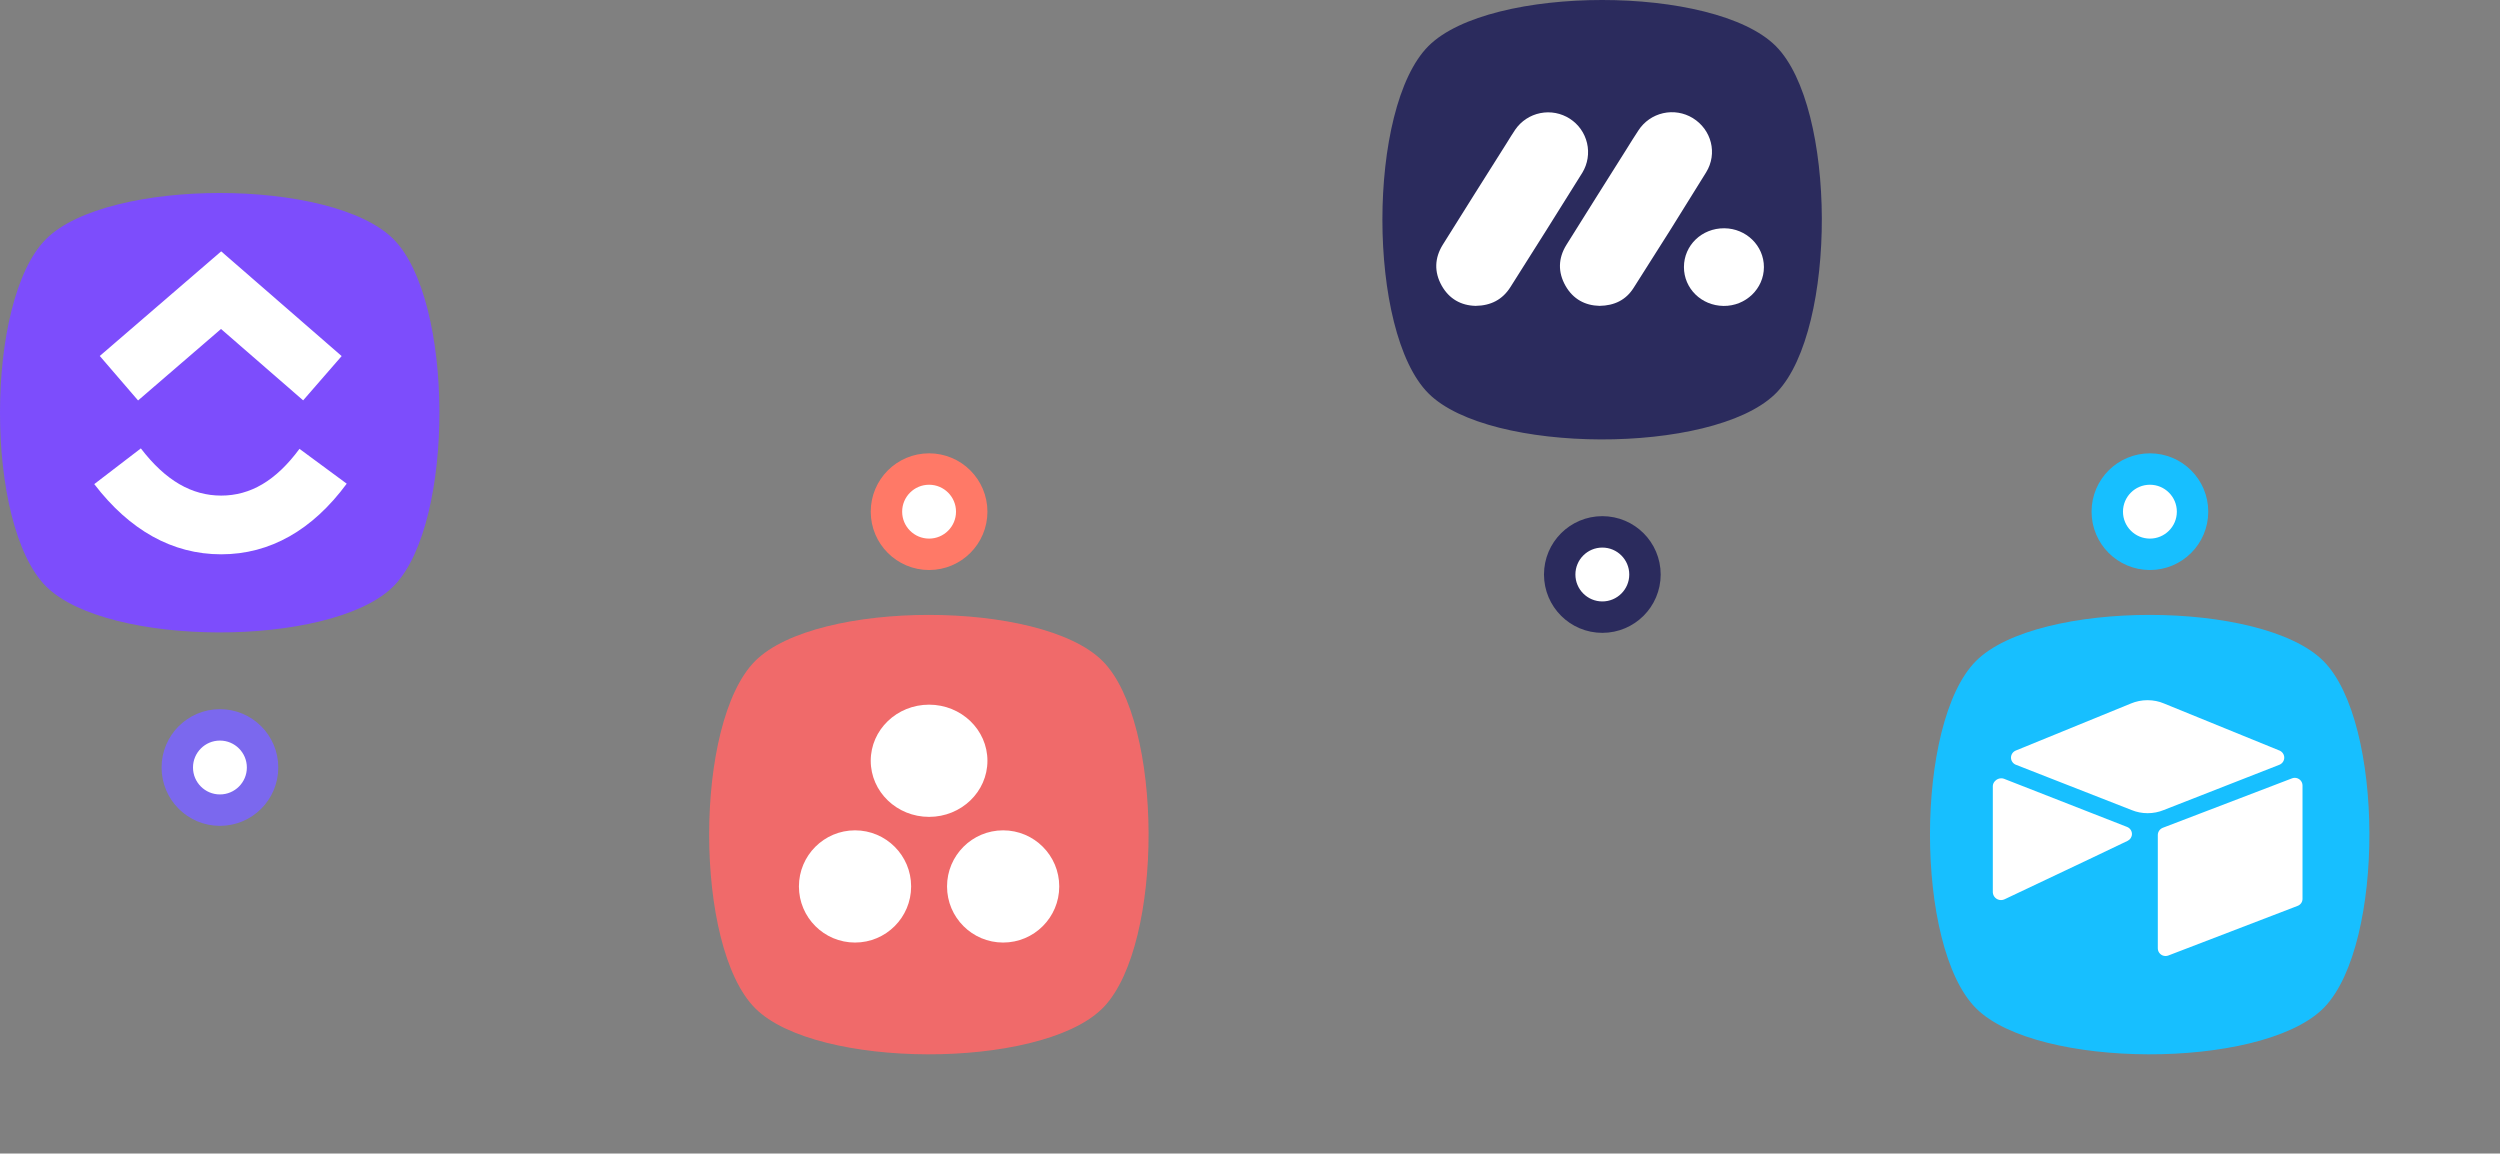
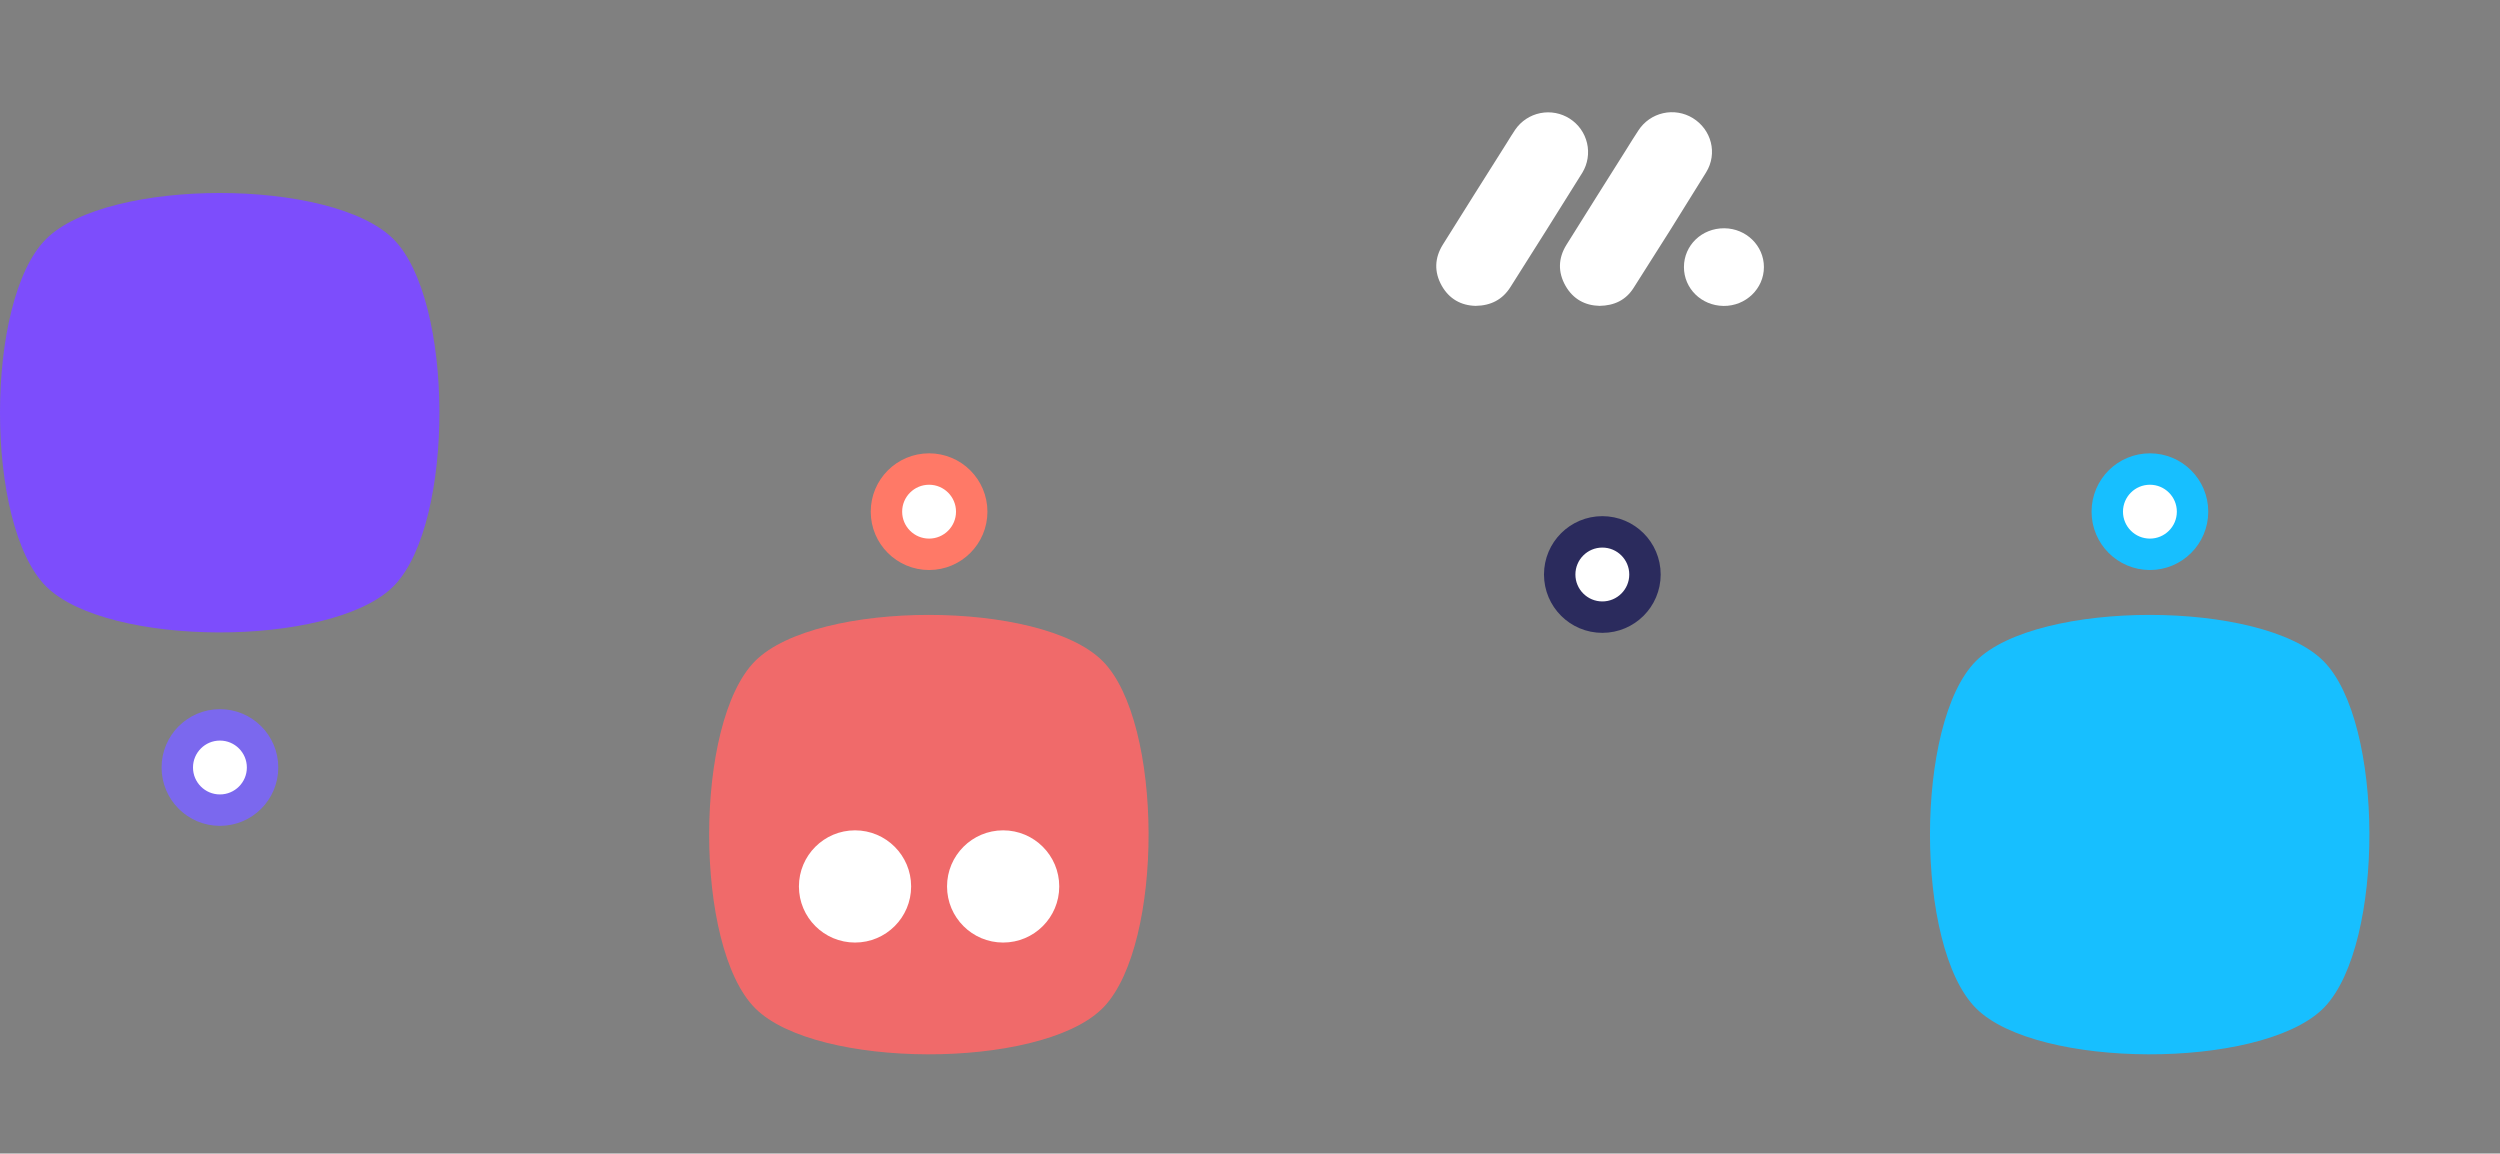
<svg xmlns="http://www.w3.org/2000/svg" fill="none" height="257" viewBox="0 0 557 257" width="557">
  <rect x="0" y="0" width="557" height="257" fill="#808080" stroke="none" />
-   <path d="M245.368 224.914C231.304 238.324 181.849 238.234 168.26 224.644C154.58 210.965 154.58 160.939 168.26 147.26C181.939 133.58 231.964 133.58 245.644 147.262C259.223 160.843 259.323 210.222 245.949 224.335C245.761 224.533 245.566 224.726 245.368 224.914Z" fill="#F06A6A" />
+   <path d="M245.368 224.914C231.304 238.324 181.849 238.234 168.26 224.644C154.58 210.965 154.58 160.939 168.26 147.26C181.939 133.58 231.964 133.58 245.644 147.262C259.223 160.843 259.323 210.222 245.949 224.335Z" fill="#F06A6A" />
  <path d="M87.368 130.914C73.304 144.324 23.849 144.234 10.26 130.644C-3.42 116.965 -3.42 66.939 10.26 53.26C23.939 39.58 73.964 39.58 87.644 53.262C101.223 66.843 101.323 116.222 87.949 130.335C87.761 130.533 87.566 130.726 87.368 130.914Z" fill="#7D4DFC" />
  <circle cx="49" cy="171" fill="white" r="9.5" stroke="#7B68EE" stroke-width="7" />
  <circle cx="207" cy="114" fill="white" r="9.5" stroke="#FF7967" stroke-width="7" />
  <circle cx="357" cy="128" fill="white" r="9.5" stroke="#2B2B5D" stroke-width="7" />
  <circle cx="479" cy="114" fill="white" r="9.5" stroke="#17BFFF" stroke-width="7" />
-   <path d="M395.368 87.914C381.304 101.324 331.849 101.234 318.26 87.644C304.58 73.965 304.58 23.939 318.26 10.259C331.939 -3.42 381.964 -3.42 395.644 10.262C409.223 23.843 409.323 73.222 395.949 87.335C395.761 87.533 395.566 87.725 395.368 87.914Z" fill="#2B2B5D" />
  <path d="M517.368 224.914C503.304 238.324 453.849 238.234 440.26 224.644C426.58 210.965 426.58 160.939 440.26 147.26C453.939 133.58 503.964 133.58 517.644 147.262C531.223 160.843 531.323 210.222 517.949 224.335C517.761 224.533 517.566 224.726 517.368 224.914Z" fill="#17BFFF" />
-   <path d="M21 107.859L31.382 99.901C36.895 107.1 42.75 110.417 49.275 110.417C55.763 110.417 61.458 107.138 66.723 100.002L77.249 107.764C69.657 118.06 60.209 123.5 49.275 123.5C38.377 123.5 28.843 118.095 21 107.859ZM49.242 73.296L30.762 89.223L22.23 79.311L49.279 56L76.122 79.335L67.542 89.2L49.242 73.296Z" fill="white" />
-   <ellipse cx="207" cy="169.5" fill="white" rx="13" ry="12.5" />
  <circle cx="190.5" cy="197.5" fill="white" r="12.5" />
  <circle cx="223.5" cy="197.5" fill="white" r="12.5" />
  <path d="M356.369 68.146C353.154 68.068 350.502 66.654 348.808 63.702C347.072 60.651 347.148 57.528 348.999 54.552C353.405 47.471 357.869 40.428 362.306 33.367C363.213 31.923 364.099 30.458 365.049 29.041C366.31 27.103 368.279 25.732 370.539 25.22C372.798 24.709 375.169 25.096 377.146 26.301C381.323 28.866 382.72 34.203 380.119 38.408C374.802 47.041 369.41 55.631 363.942 64.179C362.257 66.823 359.702 68.098 356.369 68.146Z" fill="white" />
  <path d="M328.757 68.146C325.512 68.068 322.875 66.59 321.215 63.651C319.503 60.6 319.612 57.471 321.469 54.495C326.209 46.914 330.97 39.344 335.753 31.785C336.357 30.808 336.962 29.807 337.61 28.86C338.922 26.964 340.923 25.652 343.189 25.201C345.455 24.75 347.808 25.196 349.75 26.444C351.693 27.692 353.071 29.645 353.594 31.889C354.117 34.133 353.744 36.491 352.553 38.465C347.254 46.994 341.883 55.493 336.509 63.983C334.764 66.735 332.196 68.098 328.757 68.146Z" fill="white" />
  <path d="M384.16 50.859C389.05 50.883 393.009 54.757 393 59.508C393 64.332 388.935 68.221 384 68.161C379.064 68.101 375.175 64.269 375.181 59.496C375.187 54.655 379.161 50.829 384.16 50.859Z" fill="white" />
-   <path d="M445.944 173.41C445.926 173.41 445.903 173.407 445.877 173.407C445.364 173.407 444.9 173.614 444.564 173.948C444.239 174.235 444.025 174.639 444 175.094V175.099V198.832C444.055 199.787 444.853 200.539 445.827 200.539C446.112 200.539 446.381 200.475 446.62 200.359L446.609 200.364L465.517 191.408L474.052 187.33C474.618 187.046 474.997 186.475 474.997 185.816C474.997 185.091 474.537 184.473 473.889 184.232L473.877 184.227L446.537 173.53C446.363 173.455 446.158 173.41 445.944 173.405V173.41ZM511.272 173.298C511.042 173.3 510.824 173.346 510.624 173.43L510.635 173.426L481.853 184.439C481.209 184.705 480.763 185.321 480.76 186.041V211.311C480.769 212.245 481.538 213 482.486 213C482.713 213 482.932 212.957 483.132 212.875L483.121 212.88L511.907 201.83C512.551 201.589 513 200.984 513 200.278C513 200.273 513 200.268 513 200.264V174.994C512.993 174.057 512.225 173.3 511.275 173.3L511.272 173.298ZM478.476 156C477.148 156 475.883 156.268 474.733 156.752L474.795 156.73L449.114 167.222C448.484 167.486 448.049 168.093 448.049 168.8C448.049 169.52 448.5 170.136 449.137 170.389L449.149 170.393L474.97 180.499C476.014 180.929 477.227 181.179 478.497 181.179C479.766 181.179 480.981 180.929 482.085 180.477L482.023 180.499L507.845 170.393C508.489 170.132 508.933 169.518 508.933 168.802C508.933 168.097 508.502 167.493 507.891 167.229L507.879 167.225L482.129 156.732C481.052 156.27 479.801 156.002 478.485 156.002C478.48 156.002 478.476 156.002 478.471 156.002L478.476 156Z" fill="white" />
</svg>